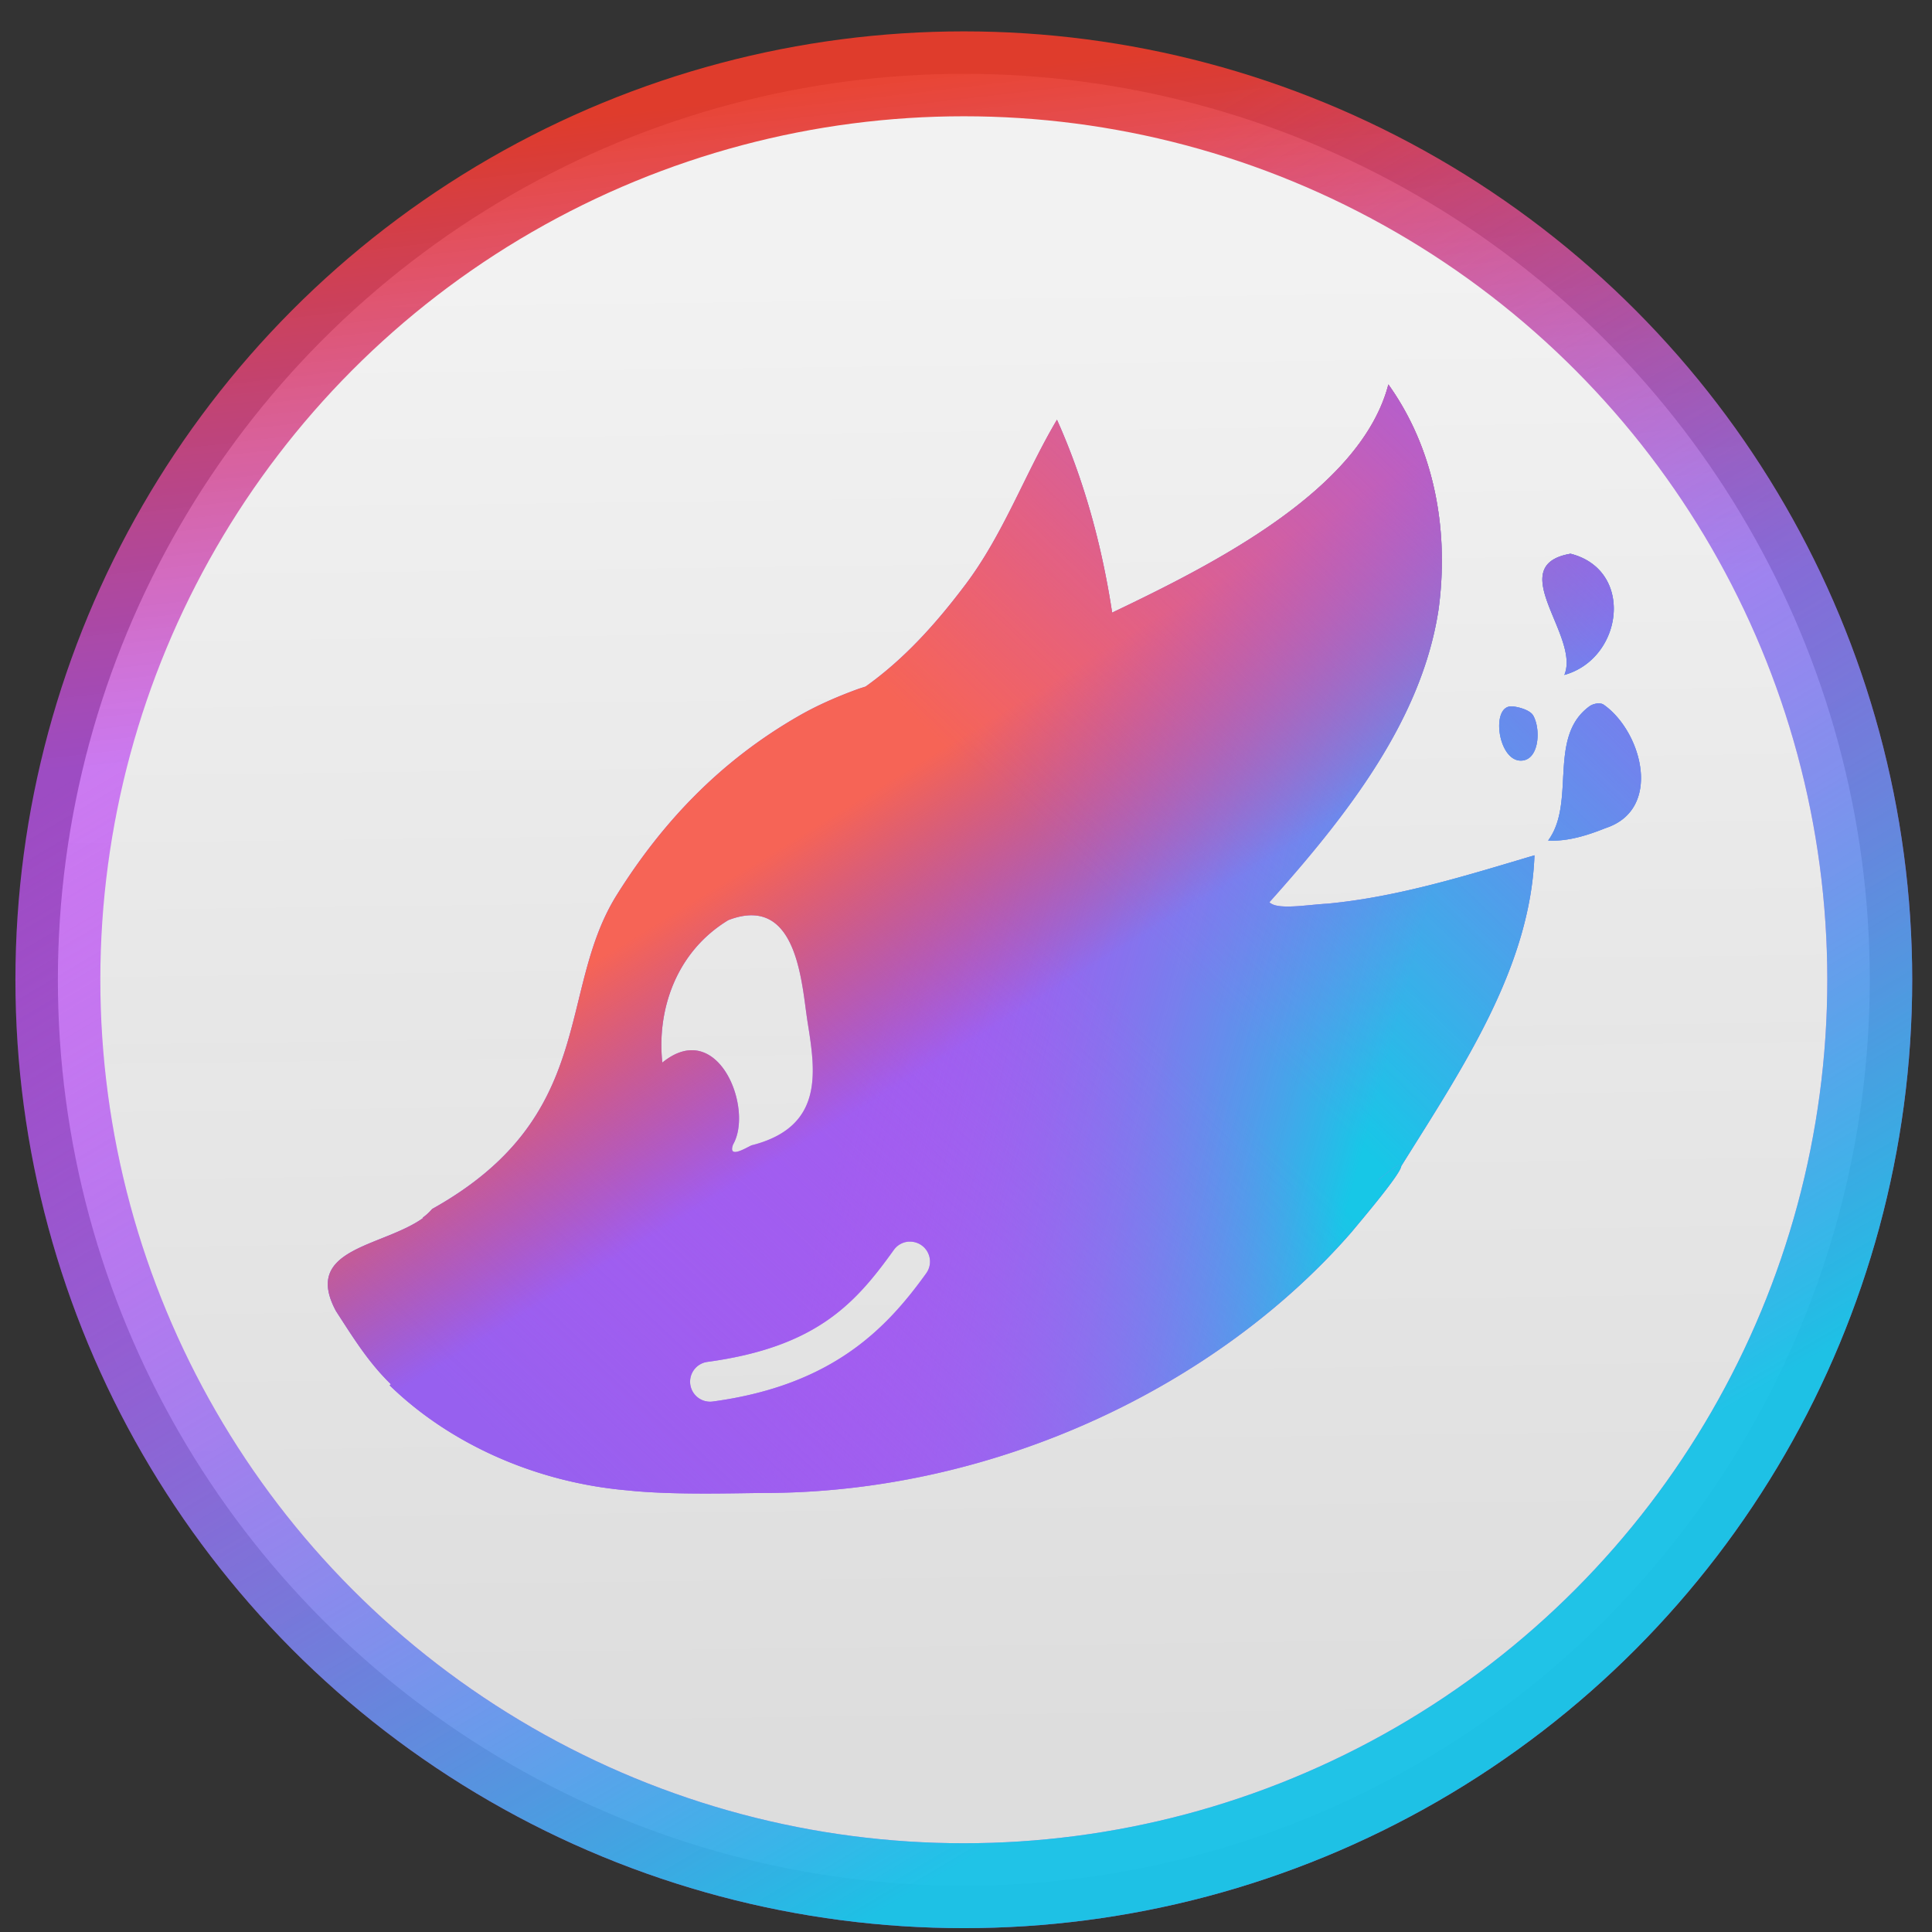
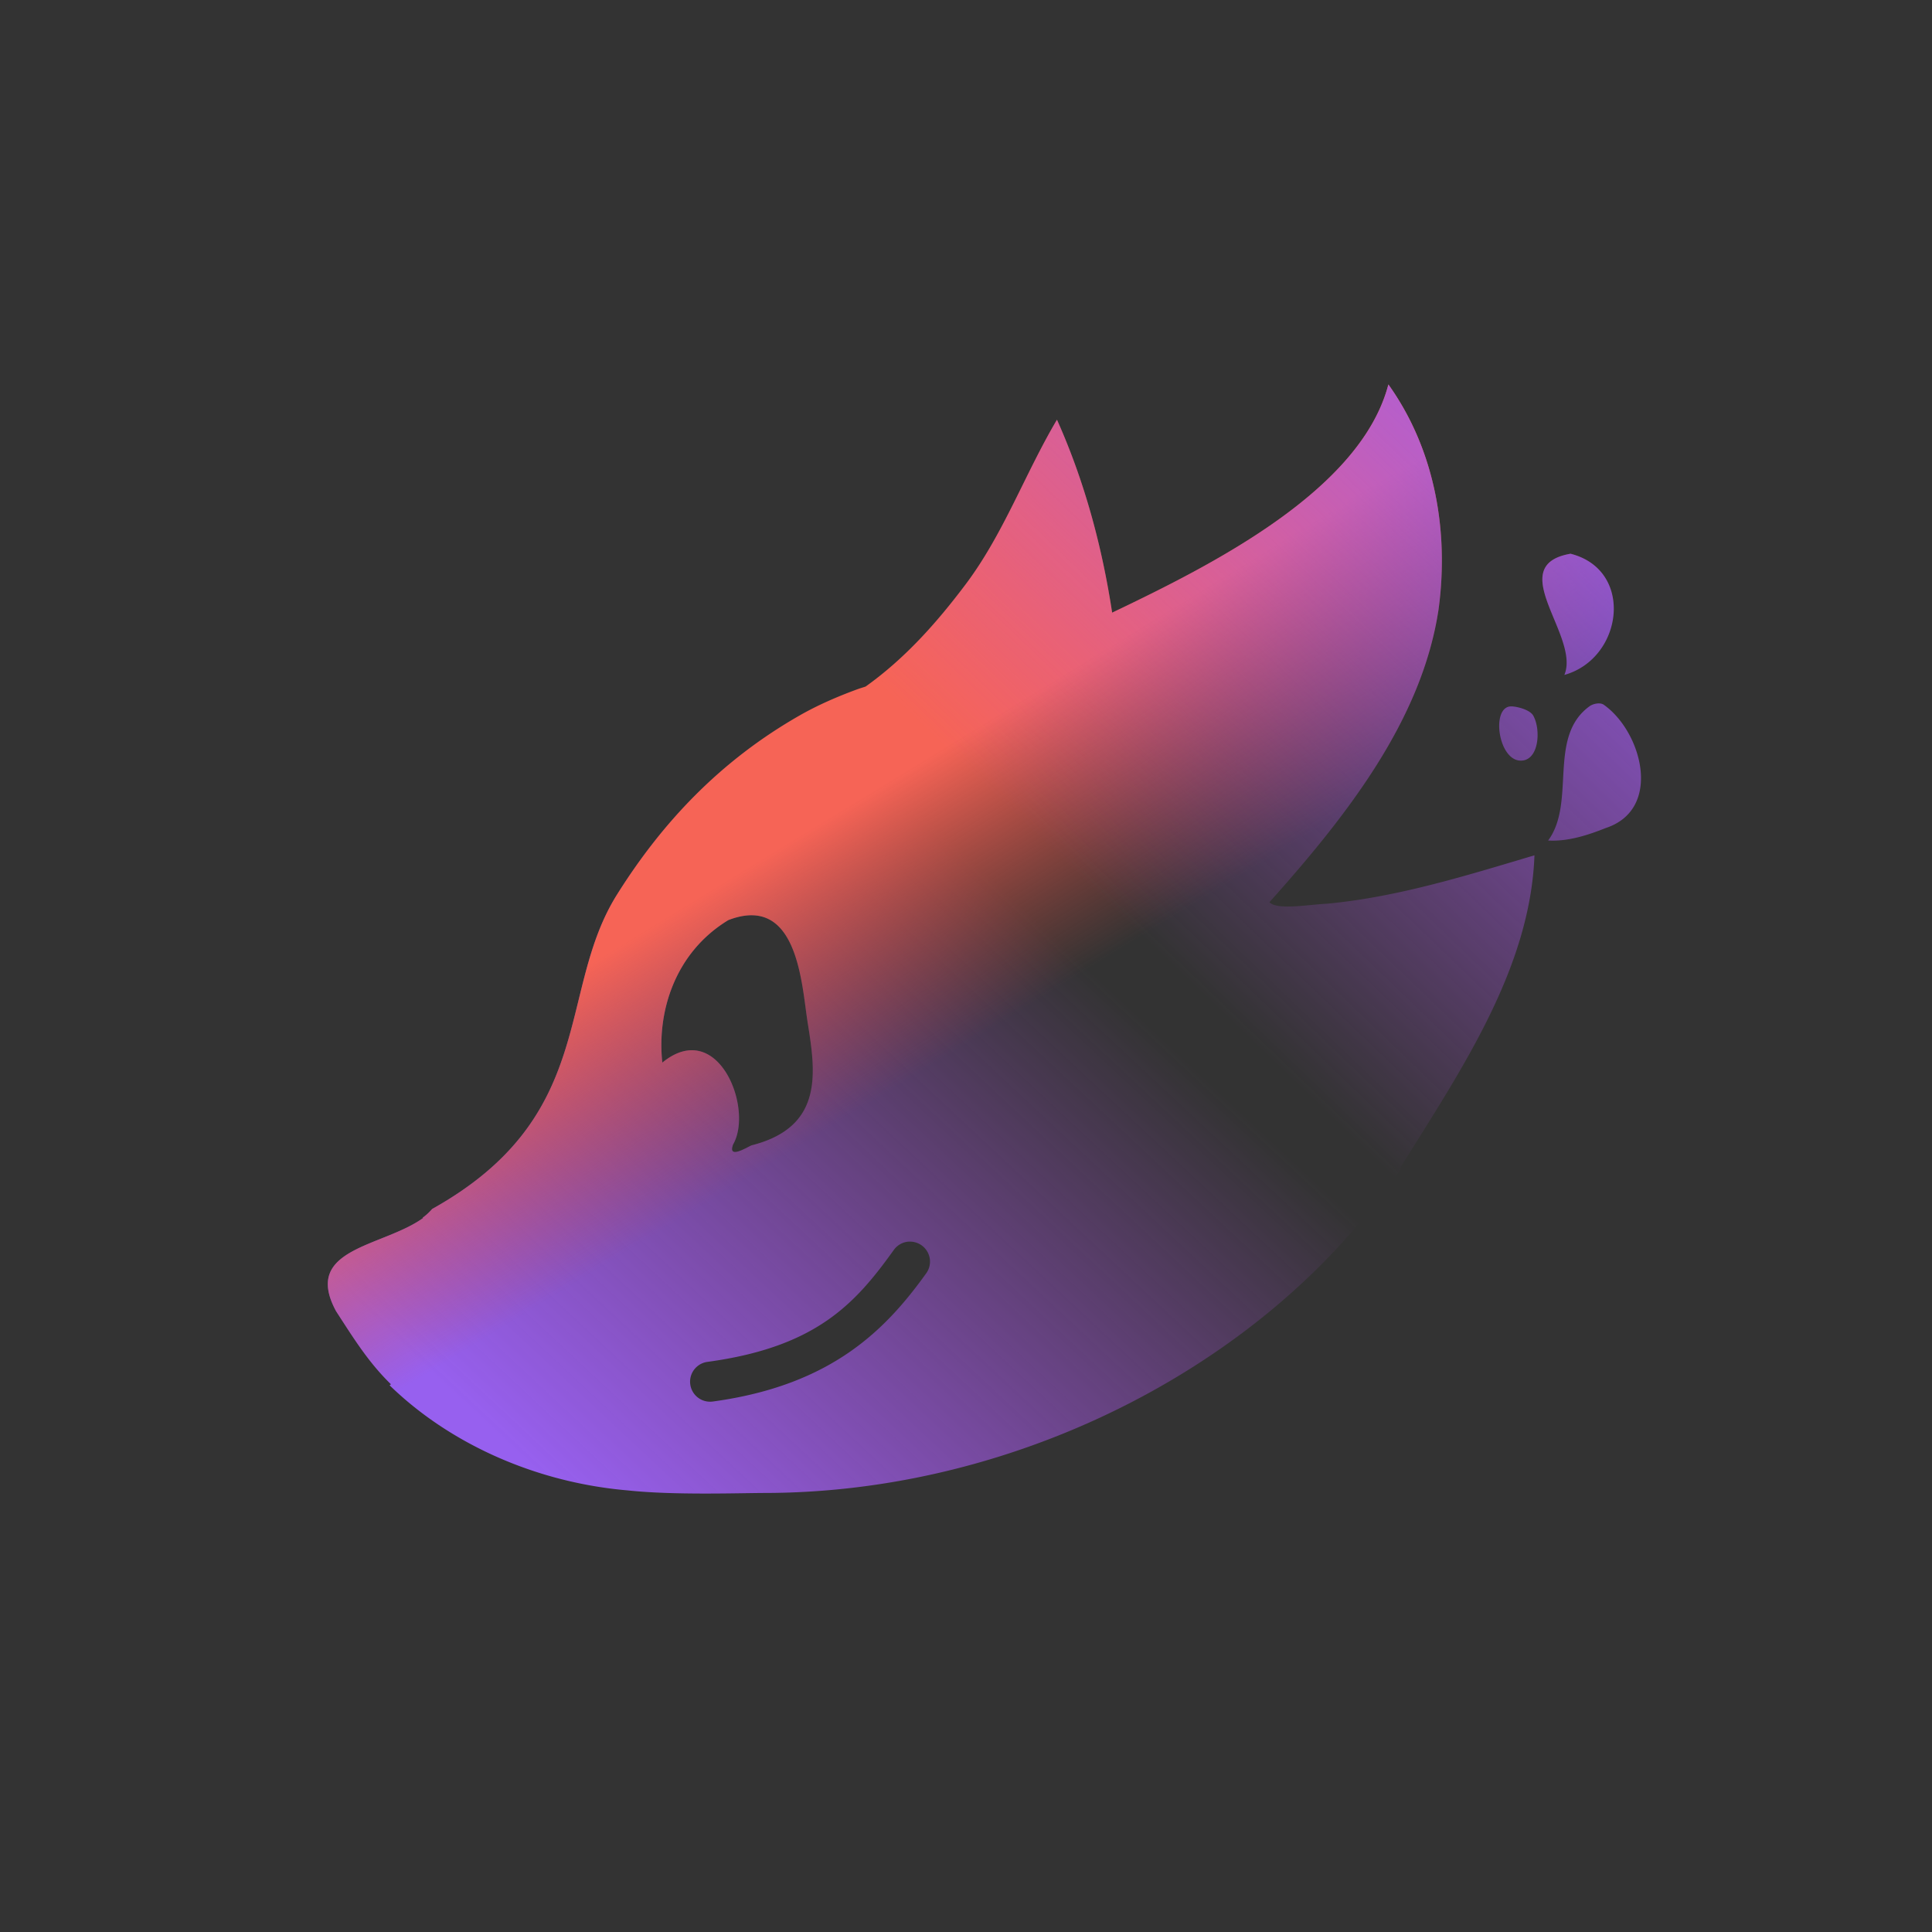
<svg xmlns="http://www.w3.org/2000/svg" xmlns:xlink="http://www.w3.org/1999/xlink" height="136.533" viewBox="0 0 136.533 136.533" width="136.533">
  <rect x="0" y="0" width="136.533" height="136.533" fill="#333333" stroke="none" />
  <linearGradient id="a">
    <stop offset="0" stop-color="#9760ef" />
    <stop offset="1" stop-color="#c054f2" stop-opacity="0" />
  </linearGradient>
  <linearGradient id="b">
    <stop offset="0" stop-color="#17c7e7" />
    <stop offset="1" stop-color="#c054f2" stop-opacity="0" />
  </linearGradient>
  <linearGradient id="c" gradientUnits="userSpaceOnUse" x1="66.215" x2="67.555" y1="19.331" y2="122.011">
    <stop offset="0" stop-color="#fcfcfc" stop-opacity=".948" />
    <stop offset="1" stop-color="#ededed" stop-opacity=".917" />
  </linearGradient>
  <linearGradient id="d" gradientUnits="userSpaceOnUse" x1="62.044" x2="66.817" y1="5.831" y2="47.149">
    <stop offset="0" stop-color="#e83c2b" />
    <stop offset="1" stop-color="#c054f2" stop-opacity=".792" />
  </linearGradient>
  <linearGradient id="e" gradientUnits="userSpaceOnUse" x1="88.226" x2="38.181" xlink:href="#b" y1="119.556" y2="35.285" />
  <linearGradient id="f" gradientUnits="userSpaceOnUse" x1="210.842" x2="176.01" xlink:href="#b" y1="71.479" y2="62.07" />
  <linearGradient id="g" gradientUnits="userSpaceOnUse" x1="151.116" x2="187.056" xlink:href="#a" y1="100.933" y2="62.479" />
  <linearGradient id="h" gradientUnits="userSpaceOnUse" x1="178.115" x2="187.874" y1="50.207" y2="66.161">
    <stop offset="0" stop-color="#f66456" />
    <stop offset="1" stop-color="#d9493e" stop-opacity="0" />
  </linearGradient>
  <linearGradient id="i" gradientUnits="userSpaceOnUse" x1="227.614" x2="191.147" xlink:href="#a" y1="22.389" y2="60.434" />
-   <circle cx="68.112" cy="69.239" fill="url(#c)" r="64.022" stroke="url(#d)" stroke-opacity=".948" stroke-width="6" />
-   <circle cx="68.112" cy="69.239" fill="none" r="64.022" stroke="url(#e)" stroke-opacity=".948" stroke-width="6" />
  <g stroke-width=".122" transform="translate(-112.814 3.471)">
-     <path d="m210.93 23.699c-1.945 7.473-12.434 12.742-19.522 16.125-.706-4.637-1.94-9.262-3.899-13.633-2.276 3.844-3.777 8.086-6.48 11.669-2.002 2.654-4.238 5.188-7.042 7.186-.192.067-.395.123-.585.193-1.445.53-2.82 1.132-4.064 1.842-5.634 3.214-9.736 7.587-12.927 12.679-4.292 6.849-1.316 15.656-13.059 22.208-.195.231-.434.446-.706.645.014-.01.025-.018.039-.028.011.006.018.015.028.022-2.882 2.065-8.556 2.116-6.155 6.574 1.295 2.001 2.297 3.62 3.882 5.173-.034.025-.055.046-.094.072 4.19 4.082 10.257 6.865 16.82 7.428 3.25.35 7.831.186 9.761.182 16.401-.041 32.027-7.653 41.416-18.453.698-.847 3.445-4.069 3.496-4.643 4.324-6.93 9.118-14.021 9.414-21.96v-.006c-4.69 1.392-9.621 2.95-14.658 3.419.053-.002.104-.004.154-.006.023-0.0.044 0.0.066 0-1.29.017-3.712.513-4.291-.099 5.532-6.182 10.783-12.926 11.951-20.686.733-5.389-.191-11.212-3.546-15.905zm12.872 11.962c-4.783.833.709 5.834-.436 8.565 4.151-1.156 4.974-7.413.436-8.565zm1.985 10.577c-.231.003-.487.089-.645.204-2.985 2.17-.93 6.782-2.923 9.486 1.408.081 2.827-.386 4.07-.882 4.042-1.328 2.557-6.814-.138-8.713-.096-.068-.226-.096-.364-.094zm-6.171.21c-1.438-.01-.951 3.77.629 3.833 1.336.053 1.482-2.192.921-3.182-.244-.43-1.183-.648-1.55-.651zm-53.698 14.763c3.346-.004 3.597 5.199 3.965 7.533.557 3.492 1.205 7.417-3.954 8.724-.351.15-1.705 1.01-1.307-.061 1.467-2.55-1.079-8.986-5.002-5.785-.391-3.634.91-7.791 4.666-10.07.614-.237 1.154-.341 1.632-.342zm45.812 17.642h.006c.011-.002.023-.001.033 0-.163.003-.614.29-1.489 1.009-.043.023-.069.028-.11.05.032-.017.061-.032.094-.05.139-.114.268-.216.386-.309.046-.036.084-.066.127-.099.07-.054.136-.108.199-.154.038-.028.075-.052.11-.077.058-.041.115-.082.165-.116.043-.029.084-.059.121-.083.009-.005.014-.006.023-.011.053-.033.101-.06.143-.083.018-.009.034-.02.05-.028.006-.003.018-.008.023-.011.02-.01.043-.016.061-.022l.01-.006c.02-.007.034-.009.05-.011zm-69.172 3.822c-.022.016-.049.034-.072.05.022-.016.049-.033.072-.05zm34.479 1.599a1.412 1.412 0 0 1 .099 0 1.412 1.412 0 0 1 1.125 2.25c-2.816 3.919-6.636 7.905-15.078 9.05a1.413 1.413 0 1 1 -.375-2.802c7.738-1.049 10.48-4.165 13.158-7.892a1.412 1.412 0 0 1 1.07-.607z" fill="#9760ef" />
-     <path d="m210.93 23.699c-1.945 7.473-12.434 12.742-19.522 16.125-.706-4.637-1.94-9.262-3.899-13.633-2.276 3.844-3.777 8.086-6.48 11.669-2.002 2.654-4.238 5.188-7.042 7.186-.192.067-.395.123-.585.193-1.445.53-2.82 1.132-4.064 1.842-5.634 3.214-9.736 7.587-12.927 12.679-4.292 6.849-1.316 15.656-13.059 22.208-.195.231-.434.446-.706.645.014-.01.025-.018.039-.028.011.006.018.015.028.022-2.882 2.065-8.556 2.116-6.155 6.574 1.295 2.001 2.297 3.62 3.882 5.173-.034.025-.055.046-.094.072 4.19 4.082 10.257 6.865 16.82 7.428 3.25.35 7.831.186 9.761.182 16.401-.041 32.027-7.653 41.416-18.453.698-.847 3.445-4.069 3.496-4.643 4.324-6.93 9.118-14.021 9.414-21.96v-.006c-4.69 1.392-9.621 2.95-14.658 3.419.053-.002.104-.004.154-.006.023-0.0.044 0.0.066 0-1.29.017-3.712.513-4.291-.099 5.532-6.182 10.783-12.926 11.951-20.686.733-5.389-.191-11.212-3.546-15.905zm12.872 11.962c-4.783.833.709 5.834-.436 8.565 4.151-1.156 4.974-7.413.436-8.565zm1.985 10.577c-.231.003-.487.089-.645.204-2.985 2.17-.93 6.782-2.923 9.486 1.408.081 2.827-.386 4.07-.882 4.042-1.328 2.557-6.814-.138-8.713-.096-.068-.226-.096-.364-.094zm-6.171.21c-1.438-.01-.951 3.77.629 3.833 1.336.053 1.482-2.192.921-3.182-.244-.43-1.183-.648-1.55-.651zm-53.698 14.763c3.346-.004 3.597 5.199 3.965 7.533.557 3.492 1.205 7.417-3.954 8.724-.351.15-1.705 1.01-1.307-.061 1.467-2.55-1.079-8.986-5.002-5.785-.391-3.634.91-7.791 4.666-10.07.614-.237 1.154-.341 1.632-.342zm45.812 17.642h.006c.011-.002.023-.001.033 0-.163.003-.614.29-1.489 1.009-.043.023-.069.028-.11.05.032-.017.061-.032.094-.05.139-.114.268-.216.386-.309.046-.036.084-.066.127-.099.07-.054.136-.108.199-.154.038-.028.075-.052.11-.077.058-.041.115-.082.165-.116.043-.029.084-.059.121-.083.009-.005.014-.006.023-.011.053-.033.101-.06.143-.083.018-.009.034-.02.05-.028.006-.003.018-.008.023-.011.02-.01.043-.016.061-.022l.01-.006c.02-.007.034-.009.05-.011zm-69.172 3.822c-.022.016-.049.034-.072.05.022-.016.049-.033.072-.05zm34.479 1.599a1.412 1.412 0 0 1 .099 0 1.412 1.412 0 0 1 1.125 2.25c-2.816 3.919-6.636 7.905-15.078 9.05a1.413 1.413 0 1 1 -.375-2.802c7.738-1.049 10.48-4.165 13.158-7.892a1.412 1.412 0 0 1 1.07-.607z" fill="url(#f)" />
    <path d="m210.93 23.699c-1.945 7.473-12.434 12.742-19.522 16.125-.706-4.637-1.94-9.262-3.899-13.633-2.276 3.844-3.777 8.086-6.48 11.669-2.002 2.654-4.238 5.188-7.042 7.186-.192.067-.395.123-.585.193-1.445.53-2.82 1.132-4.064 1.842-5.634 3.214-9.736 7.587-12.927 12.679-4.292 6.849-1.316 15.656-13.059 22.208-.195.231-.434.446-.706.645.014-.01.025-.018.039-.028.011.006.018.015.028.022-2.882 2.065-8.556 2.116-6.155 6.574 1.295 2.001 2.297 3.62 3.882 5.173-.034.025-.055.046-.094.072 4.19 4.082 10.257 6.865 16.82 7.428 3.25.35 7.831.186 9.761.182 16.401-.041 32.027-7.653 41.416-18.453.698-.847 3.445-4.069 3.496-4.643 4.324-6.93 9.118-14.021 9.414-21.96v-.006c-4.69 1.392-9.621 2.95-14.658 3.419.053-.002.104-.004.154-.006.023-0.0.044 0.0.066 0-1.29.017-3.712.513-4.291-.099 5.532-6.182 10.783-12.926 11.951-20.686.733-5.389-.191-11.212-3.546-15.905zm12.872 11.962c-4.783.833.709 5.834-.436 8.565 4.151-1.156 4.974-7.413.436-8.565zm1.985 10.577c-.231.003-.487.089-.645.204-2.985 2.17-.93 6.782-2.923 9.486 1.408.081 2.827-.386 4.07-.882 4.042-1.328 2.557-6.814-.138-8.713-.096-.068-.226-.096-.364-.094zm-6.171.21c-1.438-.01-.951 3.77.629 3.833 1.336.053 1.482-2.192.921-3.182-.244-.43-1.183-.648-1.55-.651zm-53.698 14.763c3.346-.004 3.597 5.199 3.965 7.533.557 3.492 1.205 7.417-3.954 8.724-.351.15-1.705 1.01-1.307-.061 1.467-2.55-1.079-8.986-5.002-5.785-.391-3.634.91-7.791 4.666-10.07.614-.237 1.154-.341 1.632-.342zm45.812 17.642h.006c.011-.002.023-.001.033 0-.163.003-.614.29-1.489 1.009-.043.023-.069.028-.11.05.032-.017.061-.032.094-.05.139-.114.268-.216.386-.309.046-.036.084-.066.127-.099.07-.054.136-.108.199-.154.038-.028.075-.052.11-.077.058-.041.115-.082.165-.116.043-.029.084-.059.121-.083.009-.005.014-.006.023-.011.053-.033.101-.06.143-.083.018-.009.034-.02.05-.028.006-.003.018-.008.023-.011.02-.01.043-.016.061-.022l.01-.006c.02-.007.034-.009.05-.011zm-69.172 3.822c-.022.016-.049.034-.072.05.022-.016.049-.033.072-.05zm34.479 1.599a1.412 1.412 0 0 1 .099 0 1.412 1.412 0 0 1 1.125 2.25c-2.816 3.919-6.636 7.905-15.078 9.05a1.413 1.413 0 1 1 -.375-2.802c7.738-1.049 10.48-4.165 13.158-7.892a1.412 1.412 0 0 1 1.07-.607z" fill="url(#g)" />
    <path d="m210.93 23.699c-1.945 7.473-12.434 12.742-19.522 16.125-.706-4.637-1.94-9.262-3.899-13.633-2.276 3.844-3.777 8.086-6.48 11.669-2.002 2.654-4.238 5.188-7.042 7.186-.192.067-.395.123-.585.193-1.445.53-2.82 1.132-4.064 1.842-5.634 3.214-9.736 7.587-12.927 12.679-4.292 6.849-1.316 15.656-13.059 22.208-.195.231-.434.446-.706.645.014-.01.025-.018.039-.028.011.006.018.015.028.022-2.882 2.065-8.556 2.116-6.155 6.574 1.295 2.001 2.297 3.62 3.882 5.173-.034.025-.055.046-.094.072 4.19 4.082 10.257 6.865 16.82 7.428 3.25.35 7.831.186 9.761.182 16.401-.041 32.027-7.653 41.416-18.453.698-.847 3.445-4.069 3.496-4.643 4.324-6.93 9.118-14.021 9.414-21.96v-.006c-4.69 1.392-9.621 2.95-14.658 3.419.053-.002.104-.004.154-.006.023-0.0.044 0.0.066 0-1.29.017-3.712.513-4.291-.099 5.532-6.182 10.783-12.926 11.951-20.686.733-5.389-.191-11.212-3.546-15.905zm12.872 11.962c-4.783.833.709 5.834-.436 8.565 4.151-1.156 4.974-7.413.436-8.565zm1.985 10.577c-.231.003-.487.089-.645.204-2.985 2.17-.93 6.782-2.923 9.486 1.408.081 2.827-.386 4.07-.882 4.042-1.328 2.557-6.814-.138-8.713-.096-.068-.226-.096-.364-.094zm-6.171.21c-1.438-.01-.951 3.77.629 3.833 1.336.053 1.482-2.192.921-3.182-.244-.43-1.183-.648-1.55-.651zm-53.698 14.763c3.346-.004 3.597 5.199 3.965 7.533.557 3.492 1.205 7.417-3.954 8.724-.351.15-1.705 1.01-1.307-.061 1.467-2.55-1.079-8.986-5.002-5.785-.391-3.634.91-7.791 4.666-10.07.614-.237 1.154-.341 1.632-.342zm45.812 17.642h.006c.011-.002.023-.001.033 0-.163.003-.614.29-1.489 1.009-.043.023-.069.028-.11.05.032-.017.061-.032.094-.05.139-.114.268-.216.386-.309.046-.036.084-.066.127-.099.07-.054.136-.108.199-.154.038-.028.075-.052.11-.077.058-.041.115-.082.165-.116.043-.029.084-.059.121-.083.009-.005.014-.006.023-.011.053-.033.101-.06.143-.083.018-.009.034-.02.05-.028.006-.003.018-.008.023-.011.02-.01.043-.016.061-.022l.01-.006c.02-.007.034-.009.05-.011zm-69.172 3.822c-.022.016-.049.034-.072.05.022-.016.049-.033.072-.05zm34.479 1.599a1.412 1.412 0 0 1 .099 0 1.412 1.412 0 0 1 1.125 2.25c-2.816 3.919-6.636 7.905-15.078 9.05a1.413 1.413 0 1 1 -.375-2.802c7.738-1.049 10.48-4.165 13.158-7.892a1.412 1.412 0 0 1 1.07-.607z" fill="url(#h)" />
-     <path d="m210.93 23.699c-1.945 7.473-12.434 12.742-19.522 16.125-.706-4.637-1.94-9.262-3.899-13.633-2.276 3.844-3.777 8.086-6.48 11.669-2.002 2.654-4.238 5.188-7.042 7.186-.192.067-.395.123-.585.193-1.445.53-2.82 1.132-4.064 1.842-5.634 3.214-9.736 7.587-12.927 12.679-4.292 6.849-1.316 15.656-13.059 22.208-.195.231-.434.446-.706.645.014-.01.025-.018.039-.028.011.006.018.015.028.022-2.882 2.065-8.556 2.116-6.155 6.574 1.295 2.001 2.297 3.62 3.882 5.173-.034.025-.055.046-.094.072 4.19 4.082 10.257 6.865 16.82 7.428 3.25.35 7.831.186 9.761.182 16.401-.041 32.027-7.653 41.416-18.453.698-.847 3.445-4.069 3.496-4.643 4.324-6.93 9.118-14.021 9.414-21.96v-.006c-4.69 1.392-9.621 2.95-14.658 3.419.053-.002.104-.004.154-.006.023-0.0.044 0.0.066 0-1.29.017-3.712.513-4.291-.099 5.532-6.182 10.783-12.926 11.951-20.686.733-5.389-.191-11.212-3.546-15.905zm12.872 11.962c-4.783.833.709 5.834-.436 8.565 4.151-1.156 4.974-7.413.436-8.565zm1.985 10.577c-.231.003-.487.089-.645.204-2.985 2.17-.93 6.782-2.923 9.486 1.408.081 2.827-.386 4.07-.882 4.042-1.328 2.557-6.814-.138-8.713-.096-.068-.226-.096-.364-.094zm-6.171.21c-1.438-.01-.951 3.77.629 3.833 1.336.053 1.482-2.192.921-3.182-.244-.43-1.183-.648-1.55-.651zm-53.698 14.763c3.346-.004 3.597 5.199 3.965 7.533.557 3.492 1.205 7.417-3.954 8.724-.351.15-1.705 1.01-1.307-.061 1.467-2.55-1.079-8.986-5.002-5.785-.391-3.634.91-7.791 4.666-10.07.614-.237 1.154-.341 1.632-.342zm45.812 17.642h.006c.011-.002.023-.001.033 0-.163.003-.614.29-1.489 1.009-.043.023-.069.028-.11.05.032-.017.061-.032.094-.05.139-.114.268-.216.386-.309.046-.036.084-.066.127-.099.07-.054.136-.108.199-.154.038-.028.075-.052.11-.077.058-.041.115-.082.165-.116.043-.029.084-.059.121-.083.009-.005.014-.006.023-.011.053-.033.101-.06.143-.083.018-.009.034-.02.05-.028.006-.003.018-.008.023-.011.02-.01.043-.016.061-.022l.01-.006c.02-.007.034-.009.05-.011zm-69.172 3.822c-.022.016-.049.034-.072.05.022-.016.049-.033.072-.05zm34.479 1.599a1.412 1.412 0 0 1 .099 0 1.412 1.412 0 0 1 1.125 2.25c-2.816 3.919-6.636 7.905-15.078 9.05a1.413 1.413 0 1 1 -.375-2.802c7.738-1.049 10.48-4.165 13.158-7.892a1.412 1.412 0 0 1 1.07-.607z" fill="url(#i)" />
+     <path d="m210.93 23.699c-1.945 7.473-12.434 12.742-19.522 16.125-.706-4.637-1.94-9.262-3.899-13.633-2.276 3.844-3.777 8.086-6.48 11.669-2.002 2.654-4.238 5.188-7.042 7.186-.192.067-.395.123-.585.193-1.445.53-2.82 1.132-4.064 1.842-5.634 3.214-9.736 7.587-12.927 12.679-4.292 6.849-1.316 15.656-13.059 22.208-.195.231-.434.446-.706.645.014-.01.025-.018.039-.028.011.006.018.015.028.022-2.882 2.065-8.556 2.116-6.155 6.574 1.295 2.001 2.297 3.62 3.882 5.173-.034.025-.055.046-.094.072 4.19 4.082 10.257 6.865 16.82 7.428 3.25.35 7.831.186 9.761.182 16.401-.041 32.027-7.653 41.416-18.453.698-.847 3.445-4.069 3.496-4.643 4.324-6.93 9.118-14.021 9.414-21.96v-.006c-4.69 1.392-9.621 2.95-14.658 3.419.053-.002.104-.004.154-.006.023-0.0.044 0.0.066 0-1.29.017-3.712.513-4.291-.099 5.532-6.182 10.783-12.926 11.951-20.686.733-5.389-.191-11.212-3.546-15.905zm12.872 11.962c-4.783.833.709 5.834-.436 8.565 4.151-1.156 4.974-7.413.436-8.565zm1.985 10.577c-.231.003-.487.089-.645.204-2.985 2.17-.93 6.782-2.923 9.486 1.408.081 2.827-.386 4.07-.882 4.042-1.328 2.557-6.814-.138-8.713-.096-.068-.226-.096-.364-.094zm-6.171.21c-1.438-.01-.951 3.77.629 3.833 1.336.053 1.482-2.192.921-3.182-.244-.43-1.183-.648-1.55-.651zm-53.698 14.763c3.346-.004 3.597 5.199 3.965 7.533.557 3.492 1.205 7.417-3.954 8.724-.351.15-1.705 1.01-1.307-.061 1.467-2.55-1.079-8.986-5.002-5.785-.391-3.634.91-7.791 4.666-10.07.614-.237 1.154-.341 1.632-.342zm45.812 17.642h.006c.011-.002.023-.001.033 0-.163.003-.614.29-1.489 1.009-.043.023-.069.028-.11.05.032-.017.061-.032.094-.05.139-.114.268-.216.386-.309.046-.036.084-.066.127-.099.07-.054.136-.108.199-.154.038-.028.075-.052.11-.077.058-.041.115-.082.165-.116.043-.029.084-.059.121-.083.009-.005.014-.006.023-.011.053-.033.101-.06.143-.083.018-.009.034-.02.05-.028.006-.003.018-.008.023-.011.02-.01.043-.016.061-.022l.01-.006c.02-.007.034-.009.05-.011zm-69.172 3.822c-.022.016-.049.034-.072.05.022-.016.049-.033.072-.05zm34.479 1.599a1.412 1.412 0 0 1 .099 0 1.412 1.412 0 0 1 1.125 2.25a1.413 1.413 0 1 1 -.375-2.802c7.738-1.049 10.48-4.165 13.158-7.892a1.412 1.412 0 0 1 1.07-.607z" fill="url(#i)" />
  </g>
</svg>